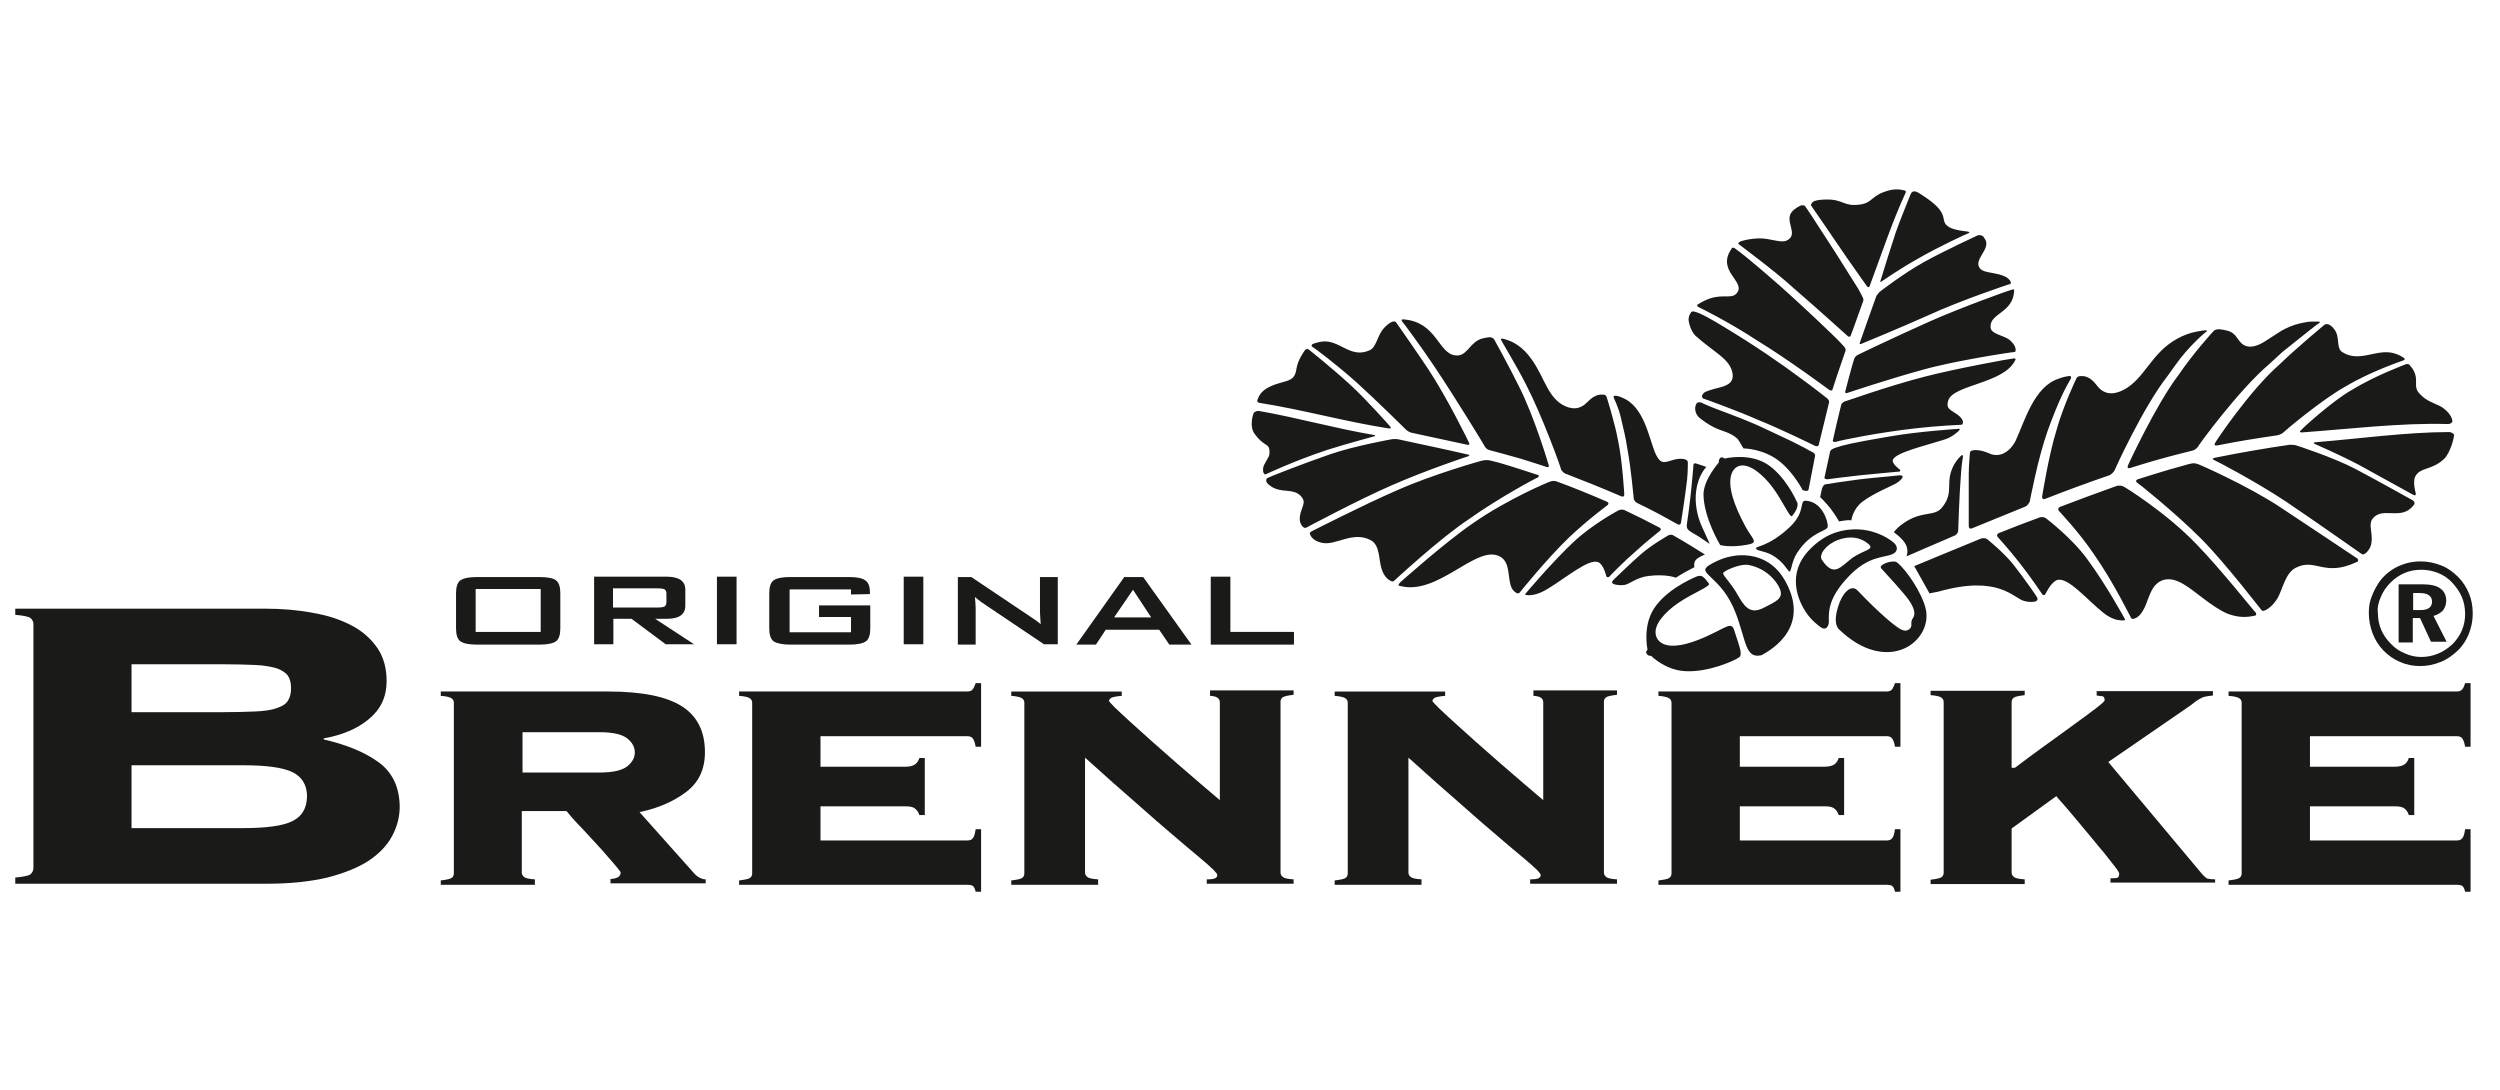
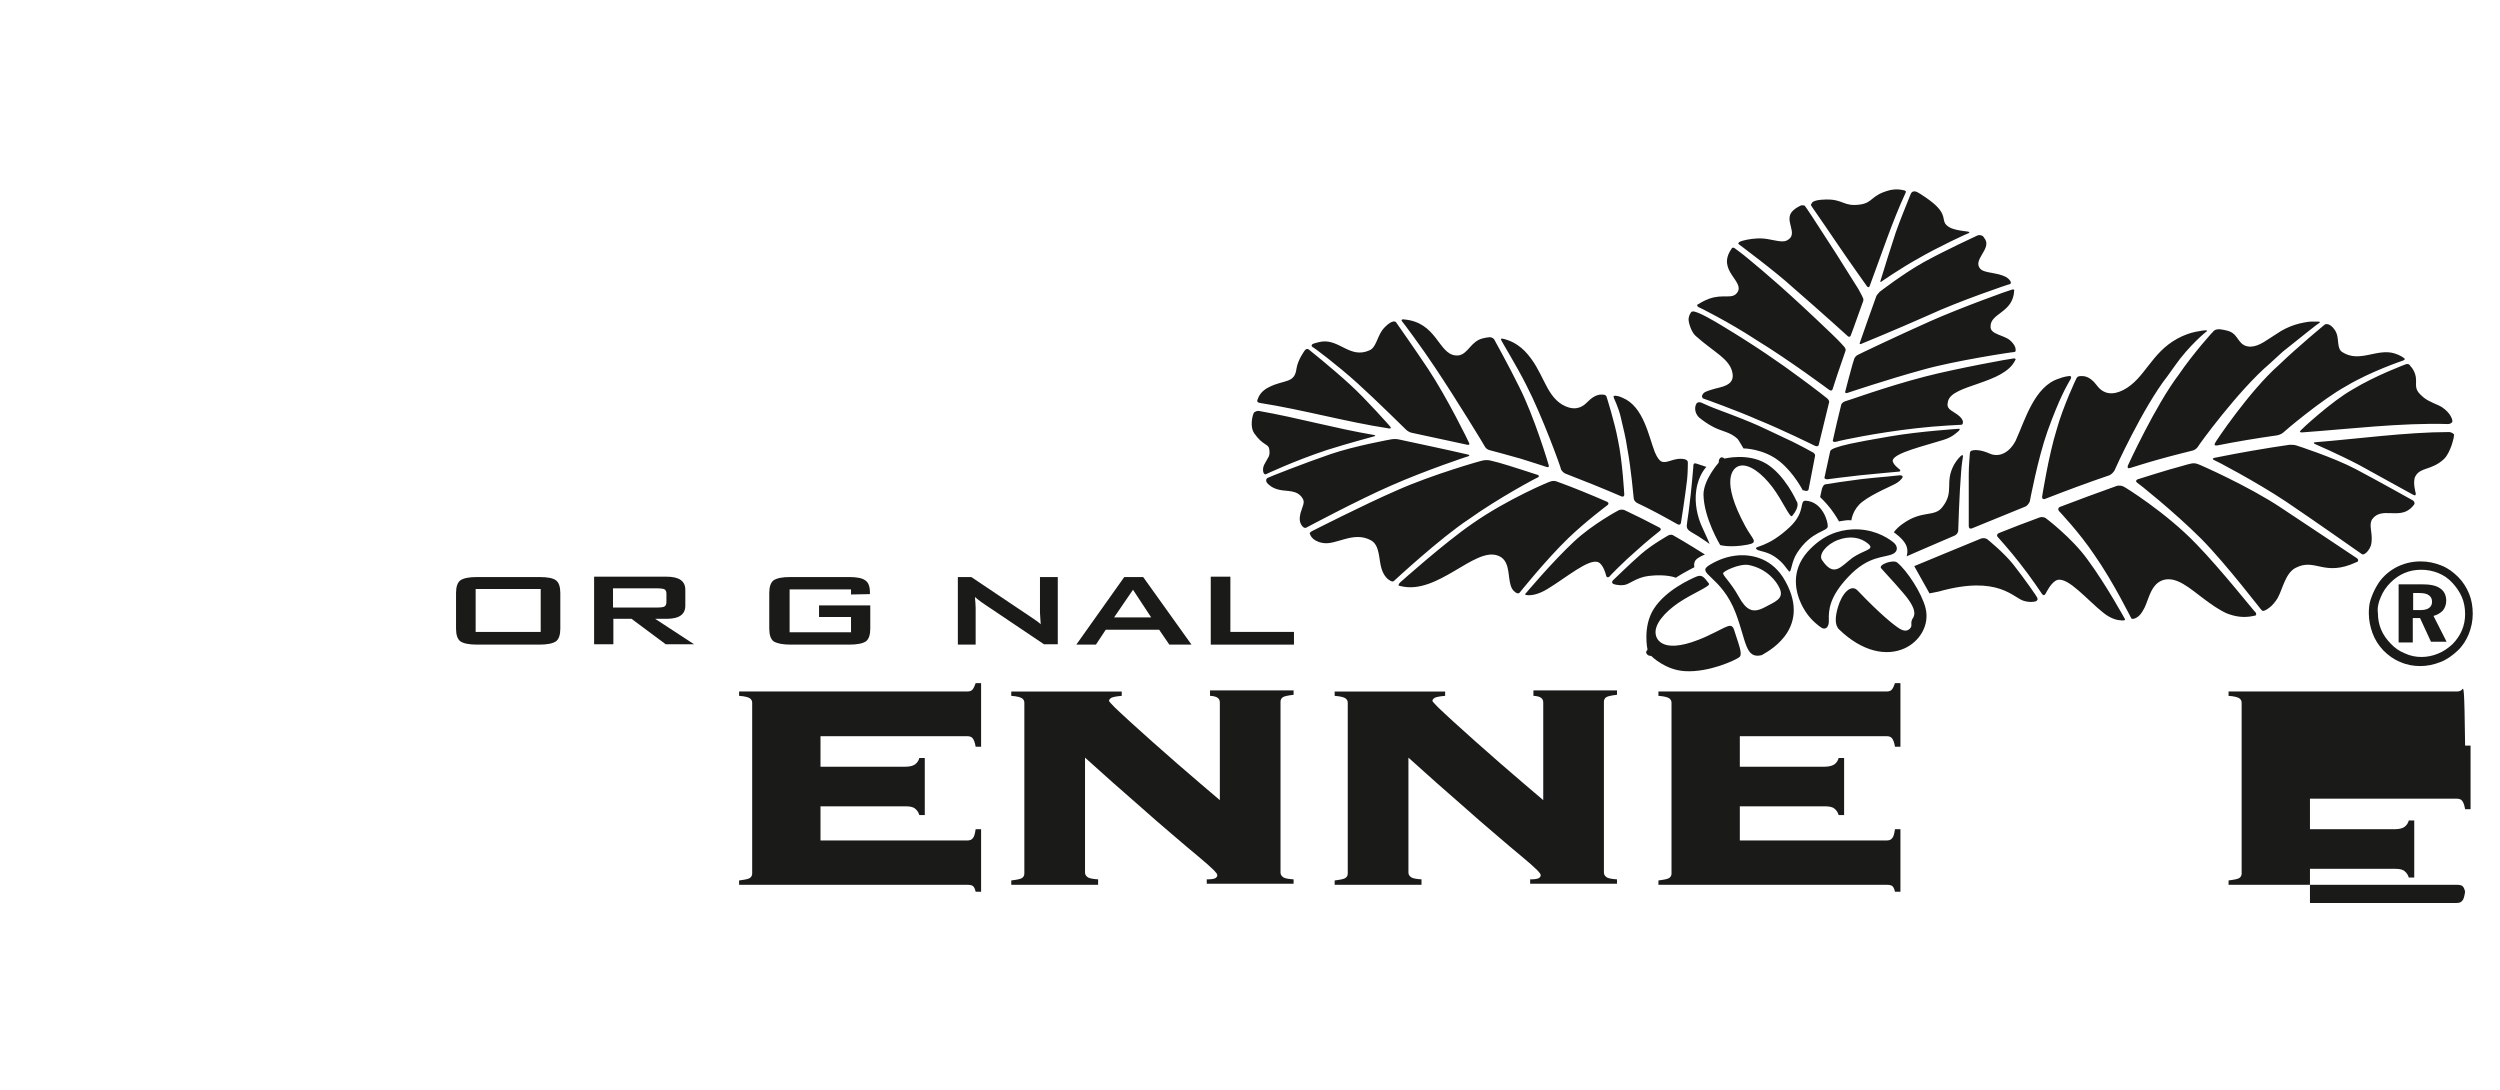
<svg xmlns="http://www.w3.org/2000/svg" version="1.1" id="Ebene_1" x="0px" y="0px" viewBox="0 0 688 300" style="enable-background:new 0 0 688 300;" xml:space="preserve">
  <style type="text/css">
	.st0{fill:none;stroke:#000000;stroke-width:18.95;}
	.st1{fill:none;stroke:#729383;stroke-width:0.206;}
	.st2{fill:#FFFFFF;}
	.st3{fill-rule:evenodd;clip-rule:evenodd;fill:none;}
	.st4{fill-rule:evenodd;clip-rule:evenodd;fill:#FFFFFF;stroke:#2B2929;stroke-miterlimit:10;}
	.st5{fill-rule:evenodd;clip-rule:evenodd;fill:#FFFFFF;}
	.st6{fill-rule:evenodd;clip-rule:evenodd;}
	.st7{fill:#FFFFFF;stroke:#2B2929;stroke-width:0.825;stroke-miterlimit:22.926;}
	.st8{fill:none;}
	.st9{clip-path:url(#SVGID_00000057109264721847930660000004143841993526833827_);fill:#010503;}
	.st10{fill:#010503;}
	.st11{clip-path:url(#SVGID_00000121247600521801763090000015538650357078479012_);fill:#010503;}
	.st12{fill:#1A1A18;}
	.st13{fill-rule:evenodd;clip-rule:evenodd;fill:#1A1A18;}
	.st14{clip-path:url(#SVGID_00000111887061259253026190000017724895521246220165_);fill:#1A1A18;}
	.st15{fill:none;stroke:#1A1A18;stroke-width:0.25;stroke-linecap:round;stroke-miterlimit:3.864;}
	.st16{fill:none;stroke:#1A1A18;stroke-width:1.5;stroke-miterlimit:3.864;}
	.st17{fill:none;stroke:#1A1A18;stroke-width:0.25;stroke-miterlimit:3.864;}
	.st18{fill:#010503;stroke:#010503;stroke-width:0.25;stroke-miterlimit:3.864;}
	.st19{fill:#FFFFFF;stroke:#FFFFFF;stroke-width:0.567;stroke-miterlimit:3.864;}
	.st20{fill:#1D1D1B;}
	.st21{fill-rule:evenodd;clip-rule:evenodd;fill:#1D1D1B;}
	.st22{fill:none;stroke:#504F4E;stroke-width:0.25;}
	.st23{stroke:#1D1D1B;stroke-width:3;stroke-miterlimit:10;}
	.st24{fill:#020A0A;}
	.st25{fill:#FFFFFF;stroke:#1D1D1B;stroke-miterlimit:10;}
	.st26{fill-rule:evenodd;clip-rule:evenodd;fill:#010503;}
	.st27{fill:#010811;}
</style>
  <polygon class="st8" points="311.8,162.3 306.6,169.9 316.8,169.9 " />
  <polygon class="st12" points="356.1,173.9 338.6,173.9 338.6,158.7 333.2,158.7 333.2,177.4 356.1,177.4 " />
  <path class="st12" d="M664.1,170.1h1.9l3,6.5h4.3l-3.6-7.1c1.1-0.3,1.9-0.8,2.6-1.5c0.6-0.8,0.9-1.7,0.9-2.7c0-1.5-0.6-2.7-1.7-3.4  c-1.1-0.8-2.8-1.1-5.1-1.1h-6.3v16h3.9V170.1z M664.1,163.2h1.7c1.2,0,2.1,0.2,2.6,0.6c0.6,0.4,0.9,1,0.9,1.8c0,0.8-0.3,1.3-0.8,1.7  c-0.5,0.4-1.4,0.6-2.5,0.6h-1.9V163.2z" />
  <path class="st12" d="M168.7,170.3h5.1l9.4,7h7.8l-10.7-7h3.1c3.5,0,5.2-1.2,5.2-3.6v-4.4c0-2.4-1.7-3.6-5.2-3.6h-19.9v18.6h5.3  V170.3z M168.7,161.9h12.2c0.8,0,1.4,0.1,1.8,0.2c0.5,0.2,0.7,0.6,0.7,1.3v2.3c0,0.6-0.2,1.1-0.7,1.3c-0.3,0.1-0.9,0.2-1.8,0.2  h-12.2V161.9z" />
  <path class="st12" d="M655.9,179c1.4,1.4,2.9,2.5,4.7,3.2c1.8,0.8,3.6,1.1,5.5,1.1c1.9,0,3.7-0.4,5.5-1.1c1.8-0.7,3.3-1.8,4.7-3.1  c1.4-1.3,2.4-2.9,3.1-4.6c0.7-1.8,1.1-3.6,1.1-5.6c0-1.9-0.3-3.8-1-5.5c-0.7-1.7-1.7-3.3-3-4.6c-1.4-1.4-2.9-2.5-4.7-3.2  c-1.8-0.7-3.6-1.1-5.6-1.1c-2.6,0-4.9,0.6-7.1,1.8c-2.1,1.2-3.9,2.9-5.1,5.1c-0.7,1.2-1.2,2.4-1.6,3.6c-0.4,1.2-0.5,2.5-0.5,3.8  c0,1.9,0.4,3.7,1,5.4C653.6,176.1,654.6,177.6,655.9,179z M655.2,164.3c0.6-1.5,1.5-2.8,2.7-4c1.1-1.1,2.4-2,3.8-2.6  c1.4-0.6,2.9-0.9,4.6-0.9c1.7,0,3.2,0.3,4.7,0.9c1.5,0.6,2.8,1.5,3.9,2.7c1.1,1.2,2,2.5,2.6,3.9c0.6,1.4,0.9,3,0.9,4.7  c0,1.6-0.3,3.1-0.9,4.5c-0.6,1.4-1.5,2.7-2.6,3.8c-1.2,1.1-2.5,2-4,2.6c-1.5,0.6-3,0.9-4.5,0.9c-1.6,0-3.1-0.3-4.6-1  c-1.5-0.6-2.8-1.5-3.9-2.7c-1.1-1.1-2-2.4-2.6-3.8c-0.6-1.4-0.9-3-0.9-4.6C654.2,167.4,654.5,165.8,655.2,164.3z" />
  <path class="st12" d="M304.3,173.3h14.7l2.8,4.1h6.1l-13.3-18.6h-5.2l-13.2,18.6h5.4L304.3,173.3z M311.8,162.3l5,7.6h-10.2  L311.8,162.3z" />
-   <rect x="248.7" y="158.7" class="st12" width="5.4" height="18.6" />
  <path class="st12" d="M217.6,177.4h16.1c2.2,0,3.7-0.3,4.6-0.9c0.8-0.6,1.2-1.8,1.2-3.5v-6.4h-14.1v3.2h8.8v4.2h-16.9v-11.8h16.9  l0,1.4l5.2-0.1V163c0-1.6-0.4-2.7-1.3-3.3c-0.8-0.6-2.3-0.9-4.5-0.9h-16.1c-2.2,0-3.7,0.3-4.6,0.9c-0.8,0.6-1.2,1.8-1.2,3.5v9.8  c0,1.7,0.4,2.9,1.2,3.5C213.9,177.1,215.4,177.4,217.6,177.4z" />
  <path class="st12" d="M291.1,177.4v-18.6h-4.9v9.8c0,0.4,0.1,1.5,0.2,3.2c-0.6-0.6-1.5-1.2-2.7-2l-16.4-11h-3.7v18.6h4.9v-10.1  c0-0.8-0.1-1.8-0.2-3c0.6,0.5,1.2,1,1.9,1.5l17.1,11.5H291.1z" />
  <path class="st12" d="M520.7,189.7c-0.3,0.4-0.8,0.6-1.5,0.6h-62.8v1.2c1.6,0.1,2.6,0.4,3,0.7c0.4,0.3,0.6,0.7,0.6,1.2v47  c0,0.5-0.2,0.9-0.6,1.2c-0.4,0.3-1.4,0.5-3,0.7v1.2h62.8c0.7,0,1.2,0.1,1.5,0.3c0.3,0.2,0.6,0.7,0.8,1.6h1.5v-17.2h-1.5  c-0.2,1.3-0.4,2.1-0.8,2.5c-0.3,0.4-0.8,0.6-1.5,0.6h-40.4v-9.4h23.4c1.3,0,2.2,0.2,2.7,0.7c0.5,0.4,0.9,1,1.1,1.7h1.5v-15.7h-1.5  c-0.2,0.7-0.5,1.2-1.1,1.7c-0.5,0.4-1.5,0.7-2.7,0.7h-23.4v-8.4h40.4c0.7,0,1.2,0.2,1.5,0.6c0.3,0.4,0.6,1.1,0.8,2.3h1.5v-17.5h-1.5  C521.3,188.6,521,189.3,520.7,189.7z" />
  <path class="st12" d="M131.3,177.4h17.1c2.2,0,3.7-0.3,4.6-0.9c0.8-0.6,1.2-1.8,1.2-3.5v-9.8c0-1.7-0.4-2.9-1.2-3.5  c-0.8-0.6-2.3-0.9-4.6-0.9h-17.1c-2.2,0-3.7,0.3-4.6,0.9c-0.8,0.6-1.2,1.8-1.2,3.5v9.8c0,1.7,0.4,2.9,1.2,3.5  C127.6,177.1,129.1,177.4,131.3,177.4z M130.9,162.1h17.9v11.8h-17.9V162.1z" />
-   <path class="st12" d="M605.9,240.4l-25.7-30.7l21.8-15c0.8-0.5,1.4-1,1.9-1.4c0.5-0.4,1-0.7,1.5-1c0.5-0.3,1-0.5,1.5-0.6  c0.5-0.1,1.2-0.2,2.1-0.3v-1.2h-32v1.2c0.7,0.1,1.2,0.2,1.6,0.2c0.4,0.1,0.6,0.5,0.6,1.1c0,0.3-0.8,1-2.5,2.3  c-1.6,1.2-3.7,2.8-6.1,4.5c-2.4,1.8-5.1,3.7-8,5.8c-2.9,2.1-5.6,4.1-8.1,6h-0.9v-18.1c0-0.5,0.2-0.9,0.6-1.2c0.4-0.3,1.4-0.5,3-0.7  v-1.2h-25.9v1.2c1.6,0.1,2.6,0.4,3,0.7c0.4,0.3,0.6,0.7,0.6,1.2v47c0,0.5-0.2,0.9-0.6,1.2c-0.4,0.3-1.4,0.5-3,0.7v1.2h25.9V242  c-1.6-0.1-2.6-0.3-3-0.7c-0.4-0.3-0.6-0.7-0.6-1.2v-12.1l12.3-8.9c0.3,0.4,1,1.2,2,2.3c1,1.1,2.1,2.5,3.4,4c1.3,1.5,2.6,3.2,4,4.8  c1.4,1.7,2.7,3.3,3.9,4.7c1.2,1.5,2.1,2.7,2.9,3.7c0.8,1,1.1,1.6,1.1,1.8c0,0.7-0.2,1.1-0.6,1.2c-0.4,0.1-1,0.1-1.8,0.1v1.2h28.8  V242c-0.8,0-1.6-0.1-2.1-0.2C607.2,241.7,606.6,241.2,605.9,240.4z" />
  <path class="st12" d="M333.1,191.5c1.8,0.1,2.6,0.7,2.6,1.8v26.9c-1.5-1.3-3.3-2.8-5.4-4.6c-2.1-1.8-4.3-3.7-6.5-5.6  c-2.3-2-4.5-4-6.7-5.9c-2.2-2-4.2-3.8-6-5.4c-1.8-1.6-3.2-3-4.3-4c-1.1-1.1-1.6-1.7-1.6-1.8c0-0.3,0.2-0.6,0.7-0.9  c0.5-0.2,1.4-0.4,2.8-0.5v-1.2h-30.4v1.2c1.6,0.1,2.6,0.4,3,0.7c0.4,0.3,0.6,0.7,0.6,1.2v47c0,0.5-0.2,0.9-0.6,1.2  c-0.4,0.3-1.4,0.5-3,0.7v1.2h23.9V242c-1.6-0.1-2.6-0.3-3-0.7c-0.4-0.3-0.6-0.7-0.6-1.2v-31.6c5.5,5,10.3,9.2,14.2,12.6  c3.9,3.5,7.3,6.4,10,8.7c2.7,2.3,4.9,4.2,6.5,5.5c1.6,1.4,2.9,2.4,3.7,3.2c0.8,0.7,1.4,1.3,1.6,1.6c0.3,0.3,0.4,0.6,0.4,0.8  c0,0.3-0.2,0.6-0.6,0.8c-0.4,0.2-1.2,0.3-2.3,0.3v1.2h23.9V242c-1.6-0.1-2.6-0.3-3-0.7c-0.4-0.3-0.6-0.7-0.6-1.2v-47  c0-0.5,0.2-0.9,0.6-1.2c0.4-0.3,1.4-0.5,3-0.7v-1.2h-23V191.5z" />
-   <path class="st12" d="M677.6,189.7c-0.3,0.4-0.8,0.6-1.5,0.6h-62.8v1.2c1.6,0.1,2.6,0.4,3,0.7c0.4,0.3,0.6,0.7,0.6,1.2v47  c0,0.5-0.2,0.9-0.6,1.2c-0.4,0.3-1.4,0.5-3,0.7v1.2h62.8c0.7,0,1.2,0.1,1.5,0.3c0.3,0.2,0.6,0.7,0.8,1.6h1.5v-17.2h-1.5  c-0.2,1.3-0.4,2.1-0.8,2.5c-0.3,0.4-0.8,0.6-1.5,0.6h-40.4v-9.4h23.4c1.3,0,2.2,0.2,2.7,0.7c0.5,0.4,0.9,1,1.1,1.7h1.5v-15.7h-1.5  c-0.2,0.7-0.5,1.2-1.1,1.7c-0.5,0.4-1.4,0.7-2.7,0.7h-23.4v-8.4h40.4c0.7,0,1.2,0.2,1.5,0.6c0.3,0.4,0.6,1.1,0.8,2.3h1.5v-17.5h-1.5  C678.2,188.6,678,189.3,677.6,189.7z" />
+   <path class="st12" d="M677.6,189.7c-0.3,0.4-0.8,0.6-1.5,0.6h-62.8v1.2c1.6,0.1,2.6,0.4,3,0.7c0.4,0.3,0.6,0.7,0.6,1.2v47  c0,0.5-0.2,0.9-0.6,1.2c-0.4,0.3-1.4,0.5-3,0.7v1.2h62.8c0.7,0,1.2,0.1,1.5,0.3c0.3,0.2,0.6,0.7,0.8,1.6h1.5h-1.5  c-0.2,1.3-0.4,2.1-0.8,2.5c-0.3,0.4-0.8,0.6-1.5,0.6h-40.4v-9.4h23.4c1.3,0,2.2,0.2,2.7,0.7c0.5,0.4,0.9,1,1.1,1.7h1.5v-15.7h-1.5  c-0.2,0.7-0.5,1.2-1.1,1.7c-0.5,0.4-1.4,0.7-2.7,0.7h-23.4v-8.4h40.4c0.7,0,1.2,0.2,1.5,0.6c0.3,0.4,0.6,1.1,0.8,2.3h1.5v-17.5h-1.5  C678.2,188.6,678,189.3,677.6,189.7z" />
  <path class="st12" d="M422.1,191.5c1.8,0.1,2.6,0.7,2.6,1.8v26.9c-1.5-1.3-3.3-2.8-5.4-4.6c-2.1-1.8-4.3-3.7-6.5-5.6  c-2.3-2-4.5-4-6.7-5.9c-2.2-2-4.2-3.8-6-5.4c-1.8-1.6-3.2-3-4.3-4c-1.1-1.1-1.6-1.7-1.6-1.8c0-0.3,0.2-0.6,0.7-0.9  c0.5-0.2,1.4-0.4,2.8-0.5v-1.2h-30.4v1.2c1.6,0.1,2.6,0.4,3,0.7c0.4,0.3,0.6,0.7,0.6,1.2v47c0,0.5-0.2,0.9-0.6,1.2  c-0.4,0.3-1.4,0.5-3,0.7v1.2h23.9V242c-1.6-0.1-2.6-0.3-3-0.7c-0.4-0.3-0.6-0.7-0.6-1.2v-31.6c5.5,5,10.3,9.2,14.2,12.6  c3.9,3.5,7.3,6.4,10,8.7c2.7,2.3,4.9,4.2,6.5,5.5c1.6,1.4,2.9,2.4,3.7,3.2c0.8,0.7,1.4,1.3,1.6,1.6c0.3,0.3,0.4,0.6,0.4,0.8  c0,0.3-0.2,0.6-0.6,0.8c-0.4,0.2-1.2,0.3-2.3,0.3v1.2h23.9V242c-1.6-0.1-2.6-0.3-3-0.7c-0.4-0.3-0.6-0.7-0.6-1.2v-47  c0-0.5,0.2-0.9,0.6-1.2c0.4-0.3,1.4-0.5,3-0.7v-1.2h-23V191.5z" />
-   <path class="st12" d="M190.9,240.2l-14.9-16.7c5.2-1.1,9.5-3,12.9-5.6c3.4-2.6,5.1-6.2,5.1-10.9c0-5.7-2.1-9.9-6.3-12.6  c-4.2-2.7-11-4.1-20.3-4.1h-46.1v1.2c1.6,0.1,2.6,0.4,3,0.7c0.4,0.3,0.6,0.7,0.6,1.2v47c0,0.5-0.2,0.9-0.6,1.2  c-0.4,0.3-1.4,0.5-3,0.7v1.2h25.9V242c-1.6-0.1-2.6-0.3-3-0.7c-0.4-0.3-0.6-0.7-0.6-1.2v-16.9h12.3c0.3,0.3,0.8,1,1.6,1.9  c0.8,0.9,1.8,2,3,3.2c1.1,1.2,2.3,2.5,3.5,3.8c1.2,1.3,2.3,2.5,3.3,3.7c1,1.1,1.8,2.1,2.5,2.9c0.7,0.8,1,1.3,1,1.4  c0,1.1-0.9,1.7-2.8,1.8v1.2h26.2V242C193.2,242,191.9,241.4,190.9,240.2z M172.6,210.9c-1.4,1.1-3.9,1.7-7.6,1.7h-21.2v-11.1H165  c3.7,0,6.2,0.6,7.6,1.7c1.4,1.1,2.1,2.4,2.1,3.9C174.7,208.5,174,209.8,172.6,210.9z" />
-   <path class="st12" d="M104.1,209.7c-3.9-2.8-8.9-4.8-15-6.2v-0.3c5-0.9,9.2-2.6,12.4-5.3c3.2-2.6,4.9-6.1,4.9-10.4  c0-3.5-0.8-6.6-2.5-9.1c-1.7-2.5-4-4.6-7-6.2c-3-1.6-6.5-2.8-10.6-3.5c-4.1-0.8-8.6-1.2-13.5-1.2H4.2v1.7c2.3,0.2,3.7,0.5,4.2,0.9  c0.5,0.4,0.8,1,0.8,1.7v67.1c0,0.7-0.3,1.2-0.8,1.7c-0.5,0.4-2,0.7-4.2,0.9v1.7h69.4c6.4,0,11.8-0.6,16.5-1.7  c4.6-1.2,8.4-2.7,11.3-4.6c2.9-1.9,5.1-4.2,6.5-6.8c1.4-2.6,2.1-5.3,2.1-8.2C109.9,216.6,108,212.5,104.1,209.7z M36.2,182.8h24.5  c3.8,0,7,0.1,9.5,0.2c2.5,0.1,4.5,0.5,5.9,0.9c1.4,0.5,2.5,1.2,3.1,2c0.6,0.9,0.9,2,0.9,3.5c0,1.4-0.3,2.6-0.9,3.5  c-0.6,0.9-1.6,1.5-3.1,2c-1.4,0.5-3.4,0.8-5.9,0.9c-2.5,0.1-5.7,0.2-9.5,0.2H36.2V182.8z M80.4,226c-2.6,1.3-7.2,1.9-13.7,1.9H36.2  v-17.3h30.6c6.5,0,11,0.6,13.7,1.9c2.6,1.3,4,3.5,4,6.7C84.4,222.5,83.1,224.7,80.4,226z" />
  <path class="st12" d="M267.7,189.7c-0.3,0.4-0.8,0.6-1.5,0.6h-62.8v1.2c1.6,0.1,2.6,0.4,3,0.7c0.4,0.3,0.6,0.7,0.6,1.2v47  c0,0.5-0.2,0.9-0.6,1.2c-0.4,0.3-1.4,0.5-3,0.7v1.2h62.8c0.7,0,1.2,0.1,1.5,0.3c0.3,0.2,0.6,0.7,0.8,1.6h1.5v-17.2h-1.5  c-0.2,1.3-0.4,2.1-0.8,2.5c-0.3,0.4-0.8,0.6-1.5,0.6h-40.4v-9.4h23.4c1.3,0,2.2,0.2,2.7,0.7c0.5,0.4,0.9,1,1.1,1.7h1.5v-15.7H253  c-0.2,0.7-0.5,1.2-1.1,1.7c-0.5,0.4-1.4,0.7-2.7,0.7h-23.4v-8.4h40.4c0.7,0,1.2,0.2,1.5,0.6c0.3,0.4,0.6,1.1,0.8,2.3h1.5v-17.5h-1.5  C268.3,188.6,268,189.3,267.7,189.7z" />
-   <rect x="197.3" y="158.7" class="st12" width="5.4" height="18.6" />
  <g>
    <g>
      <path class="st12" d="M473.4,150c0,0,2.7,0.8,7.5-0.1c3.3-0.6,1.3-1.5-0.6-5.1c-6.9-12.7-3.5-16.1-1.6-16.6    c2.7-0.7,6.3,2.2,9.1,5.9c2.9,3.9,4.8,8.6,5.4,7.9c2.4-2.9,1.2-4.1,1.2-4.1s-3.2-7.3-8.5-10.4c-5-2.9-11.3-1.3-11.3-1.3    s-0.6-0.5-1-0.3c-0.7,0.4-0.6,1.4-0.6,1.4s-4.2,4.7-4.2,8.8C468.9,142.6,473.4,150,473.4,150z M483.3,151c0.4,0.8,2.6,0.5,5.1,2.2    c2.5,1.7,3.2,3.3,3.9,4c0.7,0.7,0.6-2.6,2.3-5.1c3.9-6,8.3-5.8,8.4-7.2c0.1-1.4-1.5-6.8-6-7.1c-2-0.1,0.1,2.8-4.3,7.1    C486.5,150.8,482.8,150.2,483.3,151z M471.8,174.1c-12.9,6.5-15.7,2.6-16.1,0.7c-0.7-2.8,2.4-6.3,6.2-8.9c4-2.7,9-4.6,8.4-5.3    c-1.3-1.7-1.9-2.6-3.5-1.9c-1.6,0.7-8.4,3.7-11.7,8.9c-3.1,4.9-1.7,11.2-1.7,11.2s-0.6,0.6-0.3,1c0.4,0.8,1.3,0.7,1.3,0.7    s3.8,3.9,9.3,4.2c6.7,0.4,14-3.1,14.9-3.8c1-0.7,0.2-2.7-1.1-6.7C476.7,171.3,476.2,171.9,471.8,174.1z M485.2,180.1    c-0.1,0-0.3,0.1-0.4,0.1C484.7,180.3,484.8,180.3,485.2,180.1z M508.6,158.8c5.7-6.1,10.1-5.2,12.4-6.4c1.4-0.7,1.3-2.2,0-3.2    c-2-1.6-6-3.8-11.3-3.5c-3.7,0.2-8.1,1.5-12.3,6.2c-4.7,5.4-3.2,11.1-1.7,14.3c1.5,3.1,3.2,4.8,5.2,6.3c1.5,1.2,2.5,0,2.4-1.8    C503.2,168,503.4,164.3,508.6,158.8z M501.4,154.1c-1-1.5,1.2-4.3,4.4-5.5c3.2-1.2,6.2-0.8,8.4,1.1c1.8,1.6-1.2,1.6-4.4,3.8    C506.5,156,504.7,159,501.4,154.1z M478.8,152.8c-3.4,0.2-6,1.3-8.2,2.6c-4.3,2.5,3.1,2.8,7.1,13.4c2.9,7.7,2.6,12.6,7.1,11.5    c0.5-0.4,14.2-6.6,6.5-20.4C487.8,153.6,482.3,152.7,478.8,152.8z M485.5,167.2c-3.1,1.6-4.9,0.8-7-3c-2.1-3.8-4.2-5.6-4.3-6.4    c-0.2-0.5,4.5-2.8,7.1-2.3c4.9,1,7.6,4.4,8.5,6.5C491,164.8,488.5,165.6,485.5,167.2z M529.9,167.3c-1-4-5-10.2-7.8-12.5    c-1.1-0.9-5.3,0.6-4.4,1.6c1.3,1.4,6.5,7.1,7.5,8.6c2.7,3.8,1.3,4.9,1,5.5c-0.5,1.2,0.2,1.7-0.6,2.5c-0.7,0.7-1.6,0.8-3-0.1    c-1.4-0.9-5-3.7-11.4-10.4c-1.8-1.9-4.3,0.8-5.4,4.6c-0.7,2.4-1,4.8,0.3,6.1c6.4,6.2,13.1,7.5,18.1,5.2    C528.3,176.5,531.1,172,529.9,167.3z" />
    </g>
  </g>
  <g>
    <g>
      <path class="st12" d="M648.6,153.6c0.1,0.1-12.4-8.3-20.9-13.9c-9-6-22.9-12.1-22.9-12c-0.5-0.2-1.3-0.3-1.9-0.1    c0,0-1.4,0.3-2.6,0.7c-3.2,0.8-12,3.6-12,3.6c-0.5,0.2-0.6,0.6-0.2,0.9c0-0.1,10.1,7.9,17.7,15.5c7.1,7.2,16.7,19.9,16.6,19.6    c0.3,0.4,0.6,0.2,1.1,0c0.4-0.2,1.9-1,3.3-3.3c1.4-2.5,2.1-6.8,4.9-8.3c5.5-2.9,7.8,2.6,16.8-1.6c0.3-0.1,0.3-0.1,0.3-0.1    C649.1,154.2,649,153.9,648.6,153.6z M604.5,149.8c-8.4-8.8-20.1-16-20.1-15.9c-0.5-0.3-1.3-0.3-1.8-0.2    c-5.3,1.9-10.5,3.8-15.7,5.8c-0.5,0.2-0.6,0.7-0.3,1.1c0,0,5.7,6,9.7,12c5.4,7.7,10.2,17.6,10.2,17.5c0.1,0.1,0.1,0.2,0.3,0.2    c0,0,0.1,0,0.1,0c0,0,0.1,0,0.1,0c0.1,0,0.1,0,0.2,0c0.3-0.1,0.6-0.2,0.9-0.4c0.6-0.4,1.2-0.9,2.1-2.7c1.2-2.5,1.8-6.6,5.2-7.6    c3.6-1,7.1,2.2,11.1,5.2c2,1.5,4.1,3,6.3,4c2.3,0.9,4.7,1.3,7.4,0.7c0.4-0.1,0.4-0.1,0.4-0.1c0,0,0,0,0,0c0,0,0,0,0,0    c0,0,0,0,0.1,0c0,0,0.1,0,0.1-0.1c0.1-0.1,0.1-0.1,0.1-0.2c0-0.2,0-0.4-0.2-0.6C620.7,168.7,611.3,156.8,604.5,149.8z M574.5,154    c-4.3-6-11.5-11.4-11.5-11.4c-0.4-0.3-1.2-0.4-1.7-0.2c-3.8,1.4-7.5,2.8-11.2,4.3c-0.5,0.2-0.7,0.7-0.3,1.1c0,0,3.5,3.9,5.9,7    c3.1,3.9,6.3,8.7,6.3,8.7c0.3,0.4,0.7,0.4,1-0.2c0,0,1.5-3.2,3.2-3.7c3-0.8,8.2,5.5,12.6,9c2.3,1.9,4.3,2.1,4.7,2.1    c0.5,0.1,1.5,0.1,1.3-0.3C584.8,170.4,579.6,160.9,574.5,154z M554.1,155.4c-2.7-3.4-7.2-7-7.2-7c-0.4-0.3-1.1-0.4-1.7-0.2    c-5.4,2.2-18.4,7.6-18.4,7.6l4.2,7.5c0,0,1.6-0.3,2.5-0.5c16.7-4.7,20.6,1.9,23.6,2.6c1.8,0.5,3.1,0.1,3.1,0.1    c0.5-0.2,0.7-0.6,0.4-1.1C560.7,164.4,557.1,159.2,554.1,155.4z M675.4,119.7c-0.1-0.4-0.9-0.8-1.4-0.8c-11.6,0-25.4,1.9-36.8,2.8    c-0.5,0-0.6,0.3-0.1,0.5c0,0,6.9,3,12.2,5.8c8.9,4.9,15,8.3,14.9,8.2c0.5,0.3,0.7,0,0.6-0.5c0,0-0.9-3.1-0.1-4.6    c1.4-2.6,4.4-1.6,7.8-4.7c1-0.9,1.7-2.5,2.2-3.9c0.2-0.7,0.4-1.3,0.5-1.8c0.1-0.3,0.1-0.5,0.1-0.6c0-0.1,0-0.2,0-0.2    C675.4,119.7,675.4,119.7,675.4,119.7z M664,137.7c0,0-9.1-5.1-15.7-8.6c-6.3-3.3-16.3-6.5-16.3-6.5c-0.5-0.2-1.4-0.2-1.9-0.2    c-6.9,1-13.8,2.2-20.7,3.6c-0.5,0.1-0.6,0.4-0.1,0.6c0-0.1,11.5,5.9,19.9,11.5c8.6,5.8,20.9,14.5,20.8,14.4    c0.4,0.3,1.3-0.3,1.8-1.1c0.5-0.7,0.9-1.4,0.9-3.3c0-2-0.8-4,0.2-5.3c2.5-3.3,7.1,0,10.4-2.8c0.8-0.7,1.1-1.2,1.1-1.2    C664.6,138.5,664.4,137.9,664,137.7z M609.6,121.9c-0.3,0.5-0.1,0.8,0.5,0.7c5.5-1.1,11-2,16.6-2.8c0.5-0.1,1.3-0.4,1.7-0.8    c0-0.1,10.6-9.1,17.2-12.7c6.8-4.1,15.8-7.1,15.8-7.1c0.5-0.2,0.5-0.5,0-0.8c0,0-1-0.7-2.3-1.1c-4.9-1.6-9.7,2.7-14.5-0.4    c-1.5-0.9-0.9-3.5-1.6-5.2c-0.5-1.3-1.5-2.1-1.9-2.3c-0.4-0.2-1-0.3-1.3-0.1c0,0-7.3,6-12.6,11.1    C619.1,107.5,609.6,121.7,609.6,121.9z M537.9,147.4c0.5-0.2,1-0.8,1-1.4c0,0,0.3-10.1,0.8-16.1c0.1-1.8,0.5-4.2,0.5-4.2    c0.1-0.5-0.2-0.6-0.6-0.2c0,0-1,0.9-1.8,2.3c-2.8,5.1,0.2,7.4-3.3,11.8c-2.2,2.8-5.5,0.7-10.8,4.5c-2,1.4-2.5,2.4-2.5,2.4    s2.4,1.6,3.3,3.4c0.8,1.6,0.2,3.2,0.2,3.2S534.1,149,537.9,147.4z M633.2,118.4c-0.4,0.4-0.3,0.6,0.3,0.6    c12.6-0.9,27.4-2.7,40.2-2.3c0.5,0,1.2-0.3,1.2-0.8c0-0.6-0.6-2.3-2.8-3.8c-1.2-0.8-3.5-1.4-5.1-2.7c-2.4-2-2.1-2.7-2.1-4.8    c0-2.4-1.6-3.9-1.6-3.9c-0.1-0.4-0.6-0.6-1.1-0.5c0,0-8.4,3.1-14.8,7C641.7,110.4,633.2,118.3,633.2,118.4z M585.6,128.1    c-0.2,0.6,0,0.9,0.6,0.7c0,0,5.4-1.7,8-2.4c3.5-1,9.2-2.4,9.2-2.4c0.5-0.1,1.2-0.6,1.5-1.1c0-0.2,11.1-15.5,19.7-22.8l3.6-3.3    c6.1-4.9,9.9-7.9,9.9-7.8c0.4-0.2,0.4-0.4,0.1-0.5c0,0,0,0-0.3,0c-0.3,0-0.6,0-0.9,0c-0.3,0-0.6,0-0.9,0c-0.6,0-1.1,0.1-1.7,0.2    c-1.1,0.2-2,0.4-2.9,0.7c-1.8,0.6-3.4,1.4-4.7,2.3c-2.8,1.7-4.9,3.6-7.4,3.7c-3.4,0-3.2-3-5.6-4.1c-1.1-0.5-3-0.7-3-0.7    c-0.5,0-1.2,0.1-1.5,0.4c0-0.1-5.7,6.2-9.7,12.1C593.2,111.5,585.6,128.1,585.6,128.1z M562,136.6c-0.1,0.6,0.3,0.9,0.8,0.7    c5.9-2.3,11.8-4.5,17.7-6.5c0.5-0.2,1.1-0.8,1.4-1.3c0-0.1,7.9-17.5,14.6-26l2-2.8c3.9-5.6,8.8-9.6,8.8-9.5    c0.3-0.2-0.1-0.3-0.4-0.3c-0.2,0-1.2,0.1-2.6,0.4c-1.5,0.3-3.3,0.9-5.1,1.9c-7.3,4-8.9,11-14.8,14.1c-2.9,1.5-5.5,1.3-7.4-1.3    c-2-2.7-3.8-2.5-4.3-2.5c-0.5,0-1,0.1-1.2,0.5c0-0.1-3.8,8-5.5,14.2C563.8,125.2,562,136.6,562,136.6z M547.5,124.8    c-2.3-1-3.7-1-4.4-0.9c-0.8,0.1-1,0.4-1,1c0,0-0.3,3.3-0.3,5.6c0,5.4,0,14.3,0,14.3c0,0.6,0.4,0.8,0.9,0.6c4.9-2,9.8-4,14.7-6    c0.5-0.2,1-0.9,1.2-1.4c0,0,2.2-11.8,4.9-19.4c3.4-9.4,5.3-12.4,6-13.7c0.8-1.2,0.5-1.5-0.2-1.4c-0.4,0.1-1.2,0.1-2.7,0.7    c-6.8,2.1-9.4,11.7-11.9,17.1C552.8,124.9,549.9,125.9,547.5,124.8z M531.2,88.4c-9,4-20.1,9.3-20,9.3c-0.4,0.2-0.8,0.7-0.9,1    c0,0-0.3,0.9-0.5,1.6c-0.6,2-2,7.5-2,7.5c-0.1,0.3,0.2,0.5,0.7,0.3c0,0,11-3.7,20.5-6.3c8.7-2.5,25.2-5,25.2-4.9    c0.6-0.1,0.5-0.3,0.5-0.6c0-0.3,0-1.3-1.6-2.7c-1.7-1.4-5.3-1.6-5.3-3.6c-0.2-3.9,6.2-3.8,6.5-10c0-0.2,0-0.2,0-0.2    c0-0.2-0.4-0.2-0.9,0C553.4,79.7,539.5,84.7,531.2,88.4z M554.6,99.1c0.1-0.2,0.1-0.2,0.1-0.2c0,0,0,0,0,0c0,0,0,0,0,0    c0,0,0,0,0,0c0,0,0,0,0,0c0,0,0-0.1,0-0.1c0,0-0.1-0.1-0.2-0.1c-0.1-0.1-0.4-0.1-0.7,0c0-0.1-15.4,2.7-23.9,4.9    c-10.9,2.8-22.3,7-22.3,6.9c-0.4,0.2-0.9,0.6-0.9,0.9c-0.8,3.3-1.6,6.5-2.3,9.8c-0.1,0.3,0.3,0.5,0.8,0.4c0,0,1.4-0.4,3-0.7    c4.4-0.9,15.9-3.1,27.9-3.8c2.2-0.1,3.6-0.2,3.6-0.2c0.5,0,0.5-0.5,0.5-0.9c-0.1-0.4-0.3-1-1.5-1.9c-1.8-1.3-3.2-1.5-2.6-3.7    C537.2,105.8,551.5,105.7,554.6,99.1z M534.7,121.1c2.7-0.8,3.8-2.1,4.1-2.3c0.3-0.2,0.8-0.8,0.3-0.8c0,0-10.9,0.7-19,2.1    c-11.1,1.9-12.8,2.4-14.9,3.1c-1.7,0.6-1.5,1-1.6,1.3c-0.5,2.3-1,4.6-1.5,6.9c-0.1,0.3,0.3,0.5,0.8,0.5c0,0,5.2-0.7,9-1.1    c4.9-0.5,10.6-1,10.6-1c0.5,0,0.6-0.3,0.3-0.6c0,0-2.2-1.6-1.9-2.6C521.5,124.6,529.6,122.7,534.7,121.1z M523.6,131.3    c0.1-0.3-0.2-0.5-0.8-0.5c0,0-1.7,0.2-3.9,0.4c1.2-0.1-2.7,0.2-7,0.7c-3.8,0.5-8,1.1-9.6,1.4c-0.5,0.1-0.8,0.9-0.9,1.2    c-0.1,0.5-0.5,2.3-0.5,2.3s1.5,1.4,2.9,3.2c1.3,1.7,2.3,3.5,2.3,3.5s1-0.2,1.9-0.3c0.7-0.1,1.5,0,1.5,0s0.3-3,3-5.1    c3.1-2.4,8.5-4.5,9.5-5.2C523.4,132,523.6,131.3,523.6,131.3z M517.5,77.3c-0.1,0.4,0.1,0.4,0.4,0.1c0,0,5.2-3.6,9.9-6.2    c5.3-3.1,13.9-7.1,13.9-7c0.5-0.2,0.3-0.4-0.3-0.5c0,0-3.6-0.3-5-1.2c-2.4-1.5-0.5-2.5-3.1-5.4c-1.5-1.7-5.3-4.1-5.8-4.3    c-1.4-0.5-1.6,0.5-1.8,0.9c-1.2,3-2.8,6.9-4,10.3C520.1,69,518.9,72.6,517.5,77.3z M517.3,80.3c-0.3,0.3-0.7,0.8-0.9,1.1    c-1.6,4.4-3.1,8.7-4.6,13c-0.1,0.3,0.1,0.4,0.5,0.2c0,0,10-4.1,18.3-7.8c8.4-3.9,22.5-8.7,22.5-8.6c0.5-0.2,0.3-0.8-0.2-1.3    c-0.5-0.5-1-0.9-2.8-1.4c-2-0.5-4.3-0.6-5.1-1.5c-2.2-2.4,2.8-5.3,1.4-8c-0.4-0.7-0.7-1-0.7-1c-0.4-0.3-1.1-0.4-1.5-0.2    c0,0-8.9,4.1-14.7,7.3C523.9,75.2,517.3,80.3,517.3,80.3z M493.5,79.2c7.5,6.5,15,13.3,15,13.3c0.3,0.3,0.7,0.2,0.8-0.1    c1.3-3.4,2.1-5.9,3.4-9.4c0-0.1,0.1-0.2,0.1-0.3c0-0.1,0-0.2,0-0.3c0-0.2-0.1-0.4-0.2-0.6c0,0-0.4-0.9-1.2-2.3    c-6.1-9.8-5.9-9.4-12.7-19.9c-0.9-1.4-1.9-2.8-1.9-2.8c-0.1-0.2-0.3-0.3-0.5-0.3c-0.1,0-0.1,0-0.2,0c0,0-0.1,0-0.1,0s-0.1,0-0.1,0    c-0.1,0-0.3,0-0.4,0.1c0,0-1.1,0.5-1.9,1.2c-3.2,2.7,1.8,6.6-1.9,8.4c-1.7,0.8-4.5-0.7-7.8-0.6c-2.5,0.1-4.2,0.6-4.8,0.8    c-0.6,0.2-0.9,0.6-0.6,0.8C478.6,67.3,488.6,74.7,493.5,79.2z M505.7,67.2c2.9,4.3,8.1,11.6,8.1,11.6c0.2,0.3,0.6,0.3,0.7,0    c3.4-9.1,6.2-17.7,9.9-25.7c0.2-0.3,0.2-0.7-0.8-0.8c-1-0.2-1.8-0.3-3.4,0c-5.5,1.4-4.6,3.5-8.4,4c-4.5,0.6-4.5-1.5-9.3-1.4    c-4.2,0.1-3.8,1.1-4,1.2c-0.1,0.1-0.2,0.3-0.1,0.4C498.3,56.5,500.5,59.5,505.7,67.2z M467.4,84.5c0.1,0,8.4,4.1,16,9.1    c9,5.5,20,13.7,20,13.7c0.4,0.3,0.8,0.2,0.9-0.1c0,0,0.8-2.4,1.3-4c0.7-2.1,2.3-6.7,2.3-6.7c0.1-0.3-0.1-0.8-0.4-1.1    c0,0-1.2-1.4-3.3-3.4c-12.4-11.9-18.5-17-23.1-20.8c-1.4-1.2-3.6-2.8-3.6-2.8c-0.3-0.3-0.7-0.3-0.9-0.1c0,0,0,0-0.1,0.2    c-4.2,6,3.8,8.9,1.6,12c-1.4,2-3.8,0.3-7.7,1.7c-1.7,0.6-3,1.5-3,1.5C466.9,83.8,467,84.3,467.4,84.5z M502.8,109.6    c0,0-3.4-2.7-7.1-5.4c-5.9-4.4-12.9-9.2-21.7-14.5c-2.3-1.4-6.2-3.7-7.9-4c-0.8,0-0.7,0.3-0.8,0.4c-0.1,0.1-0.5,0.7-0.6,1.6    c-0.1,0.9,0.7,3.6,1.9,4.7c5.1,4.6,9.6,6.4,10.2,10.4c0.3,1.9-0.6,3.1-3.4,3.8c-4.9,1.2-4.5,1.6-4.8,1.9c-0.3,0.3-0.3,1,0.2,1.2    c0.1,0,9.5,3.4,14.9,5.8c6.7,2.7,15.8,7.2,15.8,7.2c0.5,0.2,0.9,0.1,1-0.2c0.9-3.6,2-8.2,2.9-11.9    C503.4,110.4,503.2,109.9,502.8,109.6z M498.9,124.5c0,0-4-2.3-9.1-4.6c-4.8-2.2-5.5-2.9-17.6-7.4c-2.4-0.9-3.9-1.7-4-1.7    c-0.5-0.2-1.1-0.1-1.3,0.2c-0.9,1.5-0.1,3.2,0.7,3.9c1.1,0.9,2.5,1.9,4.1,2.7c2.4,1.2,4.5,1.3,6.5,3.2c0.2,0.2,1.6,2.6,1.6,2.6    s5.6,0,10.1,3.7c3.8,3.1,6.2,7.8,6.2,7.8l0.5,0.1c0.1,0,0.2,0.1,0.4,0.1c0.1,0,0.1,0,0.2,0c0.1,0,0.1,0,0.1,0    c0.2-0.1,0.3-0.2,0.4-0.3c0.6-3,1.2-6.3,1.8-9.3C499.6,125.3,499.4,124.7,498.9,124.5z M423.2,131.4c0.4-0.2,0.4-0.6,0-0.7    c0,0-7.9-2.6-10.8-3.4c-1.1-0.3-2.4-0.6-2.4-0.6c-0.5-0.1-1.3-0.1-1.8,0c0-0.1-14.1,3.9-23.9,8.3c-9,3.9-23.3,11.2-23.3,11.2    c-0.5,0.3-0.7,0.6-0.5,0.7c0,0,0.3,1.9,3.4,2.5c3.7,0.8,8.5-3.4,13.4-0.7c2.5,1.4,2.1,5.3,2.9,7.8c0.7,2.3,2,3.1,2.4,3.3    c0.4,0.2,0.7,0.4,1.1,0c0,0,12.6-11.7,20.5-16.9C412.6,136.9,423.2,131.3,423.2,131.4z M431.6,148.1c4.9-4.7,10.8-9.1,10.8-9.1    c0.4-0.3,0.3-0.7-0.1-0.9c-4.6-2-9.2-3.9-13.9-5.6c-0.5-0.2-1.2-0.2-1.7,0c0-0.1-11.8,4.8-21.5,11.6c-7.6,5.2-19.9,16.2-19.9,16.2    c-0.2,0.2-0.3,0.4-0.4,0.6c0,0.1,0,0.2,0,0.2c0,0,0,0.1,0.1,0.1c0,0,0,0,0.1,0c0,0,0,0,0,0c0,0,0,0,0,0c0,0,0,0,0.4,0.1    c10.1,2.5,20.3-10.8,26.7-8.4c3.1,1.1,2.8,4.7,3.3,7.2c0.3,1.7,0.8,2.3,1.3,2.7c0.4,0.4,1,0.7,1.4,0.3    C418.2,163.1,425.4,154.1,431.6,148.1z M450.4,151.5c2.7-2.5,6.4-5.4,6.4-5.4c0.4-0.3,0.3-0.7-0.1-0.9c-3.2-1.7-6.4-3.3-9.6-4.8    c-0.4-0.2-1.2-0.2-1.6,0c0,0-7.2,3.8-12.4,8.7c-5.9,5.5-13.3,14.3-13.3,14.3c-0.4,0.4,0.7,0.4,1.1,0.4c0.5,0,2.4-0.1,5.1-1.8    c5.1-3.1,11.2-8.3,13.8-7.3c1.5,0.6,2.2,3.7,2.2,3.7c0.1,0.5,0.5,0.6,0.9,0.3C442.9,158.6,446.9,154.5,450.4,151.5z M459.2,147.3    c0,0-4.5,2.5-7.6,5.2c-3.3,2.9-7.7,7.2-7.7,7.2c-0.4,0.4-0.3,0.8,0.1,1c0,0,1.1,0.5,2.9,0.3c1.4-0.1,3.4-2.1,6.8-2.5    c5-0.6,7.5,0.5,7.5,0.5s1-0.7,2.1-1.3c1.4-0.8,3-1.6,3-1.6s-0.3-1,0.3-1.9c0.7-0.9,2.6-1.6,2.6-1.6s-5.7-3.6-8.6-5.2    C460.3,147.1,459.6,147.1,459.2,147.3z M378.1,120.1c0.5-0.1,0.5-0.3,0-0.4c-10.7-1.8-20.8-4.7-31.6-6.6c-0.5-0.1-1.3,0.2-1.5,0.6    c-0.1,0.2-0.4,1.1-0.5,2.2c-0.1,1.1,0,2.4,0.7,3.4c2.4,3.4,3.9,2.8,4.1,4.3c0.3,2.1-0.3,2.1-1.4,4.3c-0.6,1.2-0.3,2.9,0.5,2.6    c0,0,7.8-3.7,16.9-6.7C371,122,378.1,120.1,378.1,120.1z M404,125.6c0.5-0.2,0.5-0.4,0-0.5c-6.4-1.5-12.8-2.8-19.2-4.2    c-0.5-0.1-1.3-0.1-1.9,0c0,0-10.1,1.8-16.8,4.1c-7,2.4-17.2,6.4-17.2,6.5c-0.5,0.2-0.6,0.9-0.2,1.4c0.4,0.5,1.5,1.5,3.4,1.9    c2.1,0.5,4.9-0.1,6.4,2.4c0.7,1.1-0.1,2.2-0.6,4c-0.4,1.7-0.2,2.3,0.1,3c0.3,0.7,1,1.3,1.5,1c0,0,14.2-7.6,23.4-11.6    C392.2,129.5,404.1,125.5,404,125.6z M373.5,105.4c5.1,4.6,13.5,12.9,13.5,12.9c0.3,0.3,1,0.7,1.5,0.8c5.1,1.1,10.3,2.2,15.3,3.3    c0.5,0.1,0.7-0.1,0.5-0.5c0-0.1-6-12.4-11.3-20.4c-3.6-5.4-8.8-12.8-8.8-12.8c-0.2-0.3-0.7-0.3-1.2-0.1c-0.5,0.2-1.7,1-2.7,2.4    c-1.3,1.9-1.7,4.7-3.4,5.4c-5.3,2.4-8.2-3-13.1-2.4c-1.3,0.2-2.4,0.6-2.4,0.6c-0.5,0.2-0.6,0.6-0.2,0.9    C361.3,95.4,368.2,100.6,373.5,105.4z M466.8,135c0.6-4.4,2.8-6.5,2.8-6.5s-1.7-0.6-2.7-0.9c-1-0.4-0.9,0.6-0.9,0.9    c-1,12-1.8,15.3-1.8,16.1c-0.1,1.3,0.9,1.6,3.2,3c1.1,0.7,3.1,2.1,3.1,2.1s-0.9-2.2-2.1-4.7C467.1,142.2,466.3,138.4,466.8,135z     M346.8,110.9c12,1.9,23.6,5.2,35.4,7c0.5,0.1,0.7-0.1,0.4-0.5c0,0-6.6-7.5-11-11.5c-5-4.6-11.4-9.7-11.4-9.7    c-0.3-0.3-0.8-0.2-1.1,0.2c0,0-1.9,2.5-2.3,5c-0.5,4.2-3.3,3-7.5,5.1c-2.3,1.1-2.9,2.6-3.2,3.4    C345.8,110.6,346.2,110.8,346.8,110.9z M394.9,101.1c5.7,8.5,13.8,21.8,13.8,21.9c0.2,0.4,0.8,0.8,1.3,0.9c0,0,5.3,1.4,8.4,2.3    c2.3,0.7,7.2,2.3,7.2,2.3c0.5,0.2,0.8-0.1,0.6-0.5c0-0.1-4-13.5-8.2-21.7c-2.7-5.5-6.8-12.9-6.8-12.9c-0.2-0.3-0.7-0.6-1.2-0.6    c0,0-1.8,0.1-3,0.7c-2.7,1.3-3.5,4.7-6.5,4.3c-4.7-0.5-5.1-9.2-14.2-9.9c-0.3,0-0.3,0-0.3,0c-0.3,0-0.4,0.3-0.1,0.6    C385.9,88.4,391.4,95.8,394.9,101.1z M420,105.9c4.4,8.5,9.7,23.1,9.6,23.3c0.2,0.4,0.7,0.9,1.1,1.1c5.2,2,10.4,4.1,15.5,6.3    c0.5,0.2,0.8,0,0.8-0.5c0-0.1-0.5-9.2-1.7-14.8c-0.9-5-3.2-12.2-3.2-12.2c-0.2-0.4-0.6-0.5-1-0.5c-0.4,0-2-0.3-4.2,2    c-2.1,2.2-4.4,2.2-6.9,0.8c-4.9-2.9-5.2-9.4-10.4-14.8c-1.3-1.3-2.7-2.2-3.9-2.7c-1.2-0.5-2.1-0.7-2.2-0.7c-0.3,0-0.6,0-0.4,0.3    C413,93.6,417.4,100.7,420,105.9z M446.1,115.1c0.9,4.1,1.1,4.2,1.8,8.7c0.9,4.7,1.7,13.3,1.7,13.3c0,0.5,0.4,1,0.9,1.3    c4.2,2,7.1,3.6,11.2,5.9c0.4,0.2,0.8,0.1,0.9-0.4c0,0,1.2-7.6,1.7-12c0.2-1.9,0.2-4.6,0.2-4.6c0-0.4-0.2-0.7-0.8-0.9    c-0.7-0.2-1.9-0.3-4,0.4c-2.2,0.7-3,0.6-4.3-2.4c-1.7-4.4-3.1-12.5-8.8-14.9c-1.3-0.6-1.6-0.5-2-0.6c-0.4,0-0.7,0.1-0.5,0.5    C444,109.4,445.4,111.9,446.1,115.1z" />
    </g>
  </g>
</svg>